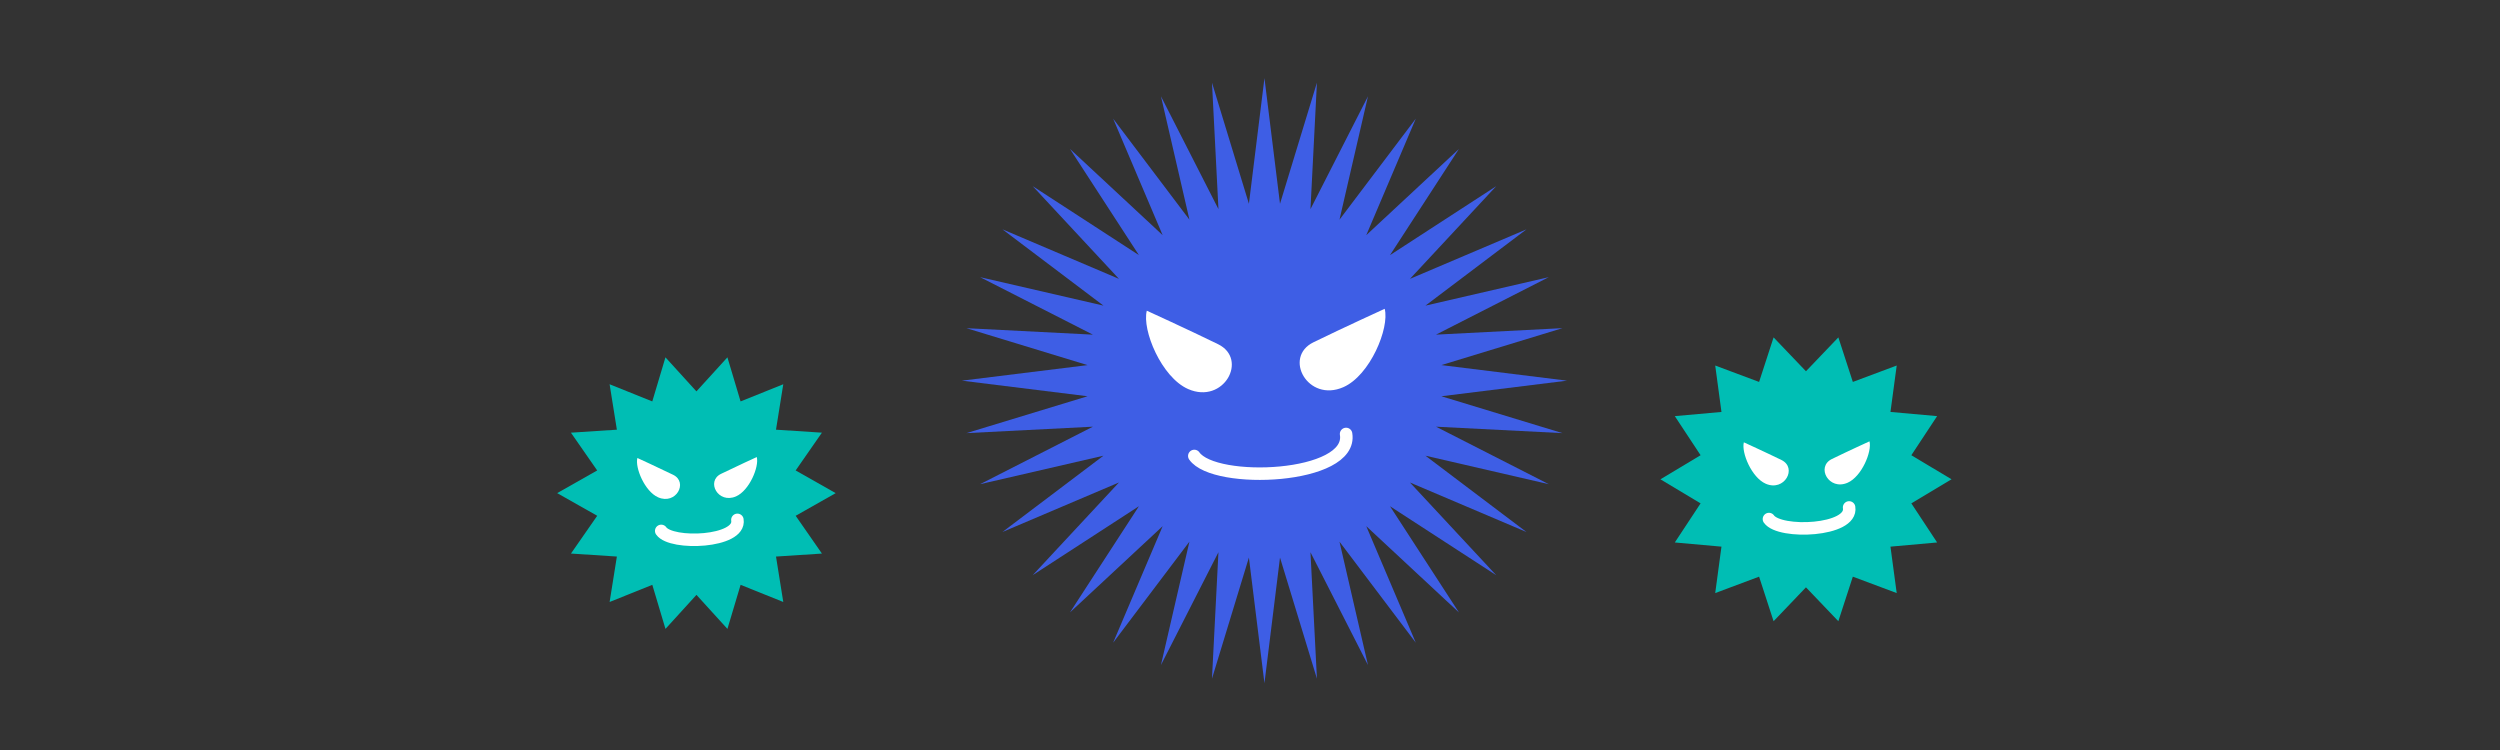
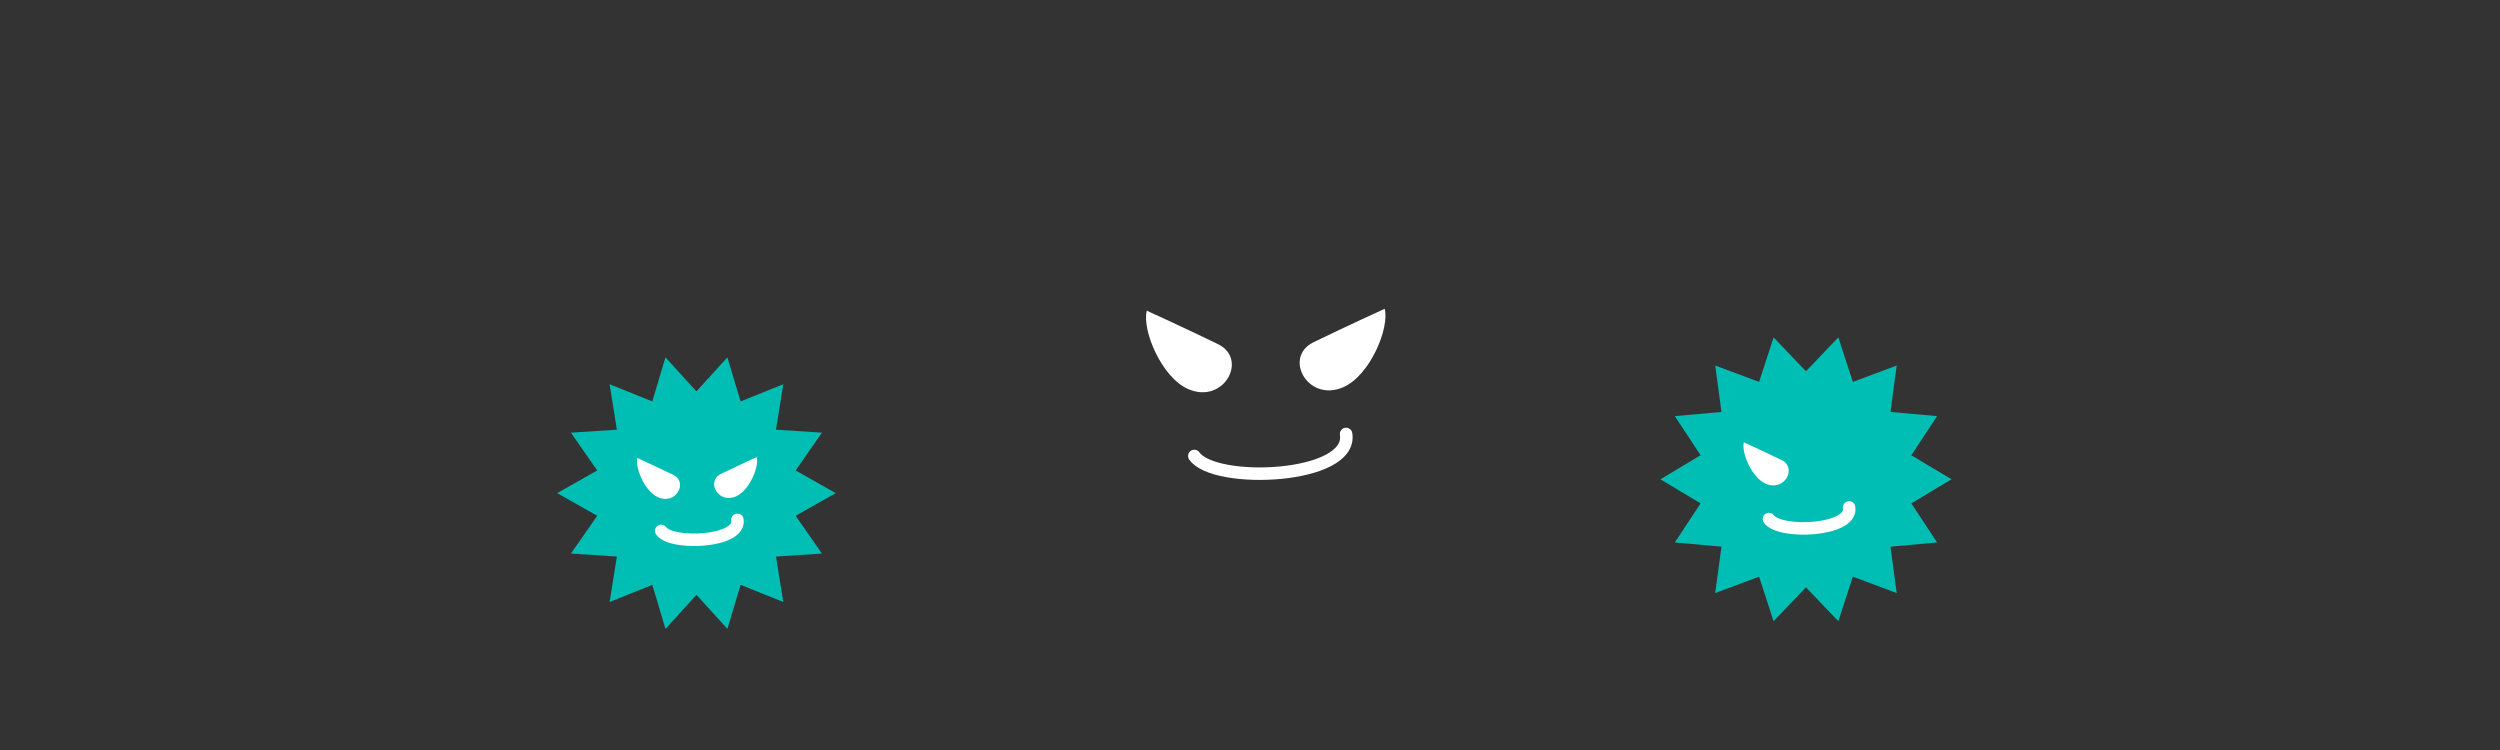
<svg xmlns="http://www.w3.org/2000/svg" width="400" height="120" viewBox="0 0 400 120">
  <rect x="0" y="0" width="400" height="120" fill="#333333" stroke="none" />
  <g transform="translate(200 60)">
    <g transform="translate(-200 -60)">
      <rect width="400" height="120" fill="none" />
      <path d="M133.708,78.9l-6.4,3.627,4.2,6.044-7.347.478,1.163,7.269-6.829-2.746-2.107,7.053-4.956-5.446-4.957,5.446-2.107-7.053-6.83,2.746L98.7,89.047l-7.346-.478,4.2-6.044L89.15,78.9l6.4-3.627-4.2-6.044L98.7,68.75l-1.163-7.269,6.829,2.746,2.107-7.053,4.956,5.446,4.957-5.446,2.107,7.053,6.83-2.746-1.164,7.269,7.346.478-4.2,6.044Z" fill="#00beb4" />
      <path d="M107.7,75.967c-2.459-1.2-5.72-2.688-5.72-2.688-.4,1.544,1.176,5.35,3.318,6.292C108.157,80.83,110.159,77.169,107.7,75.967Z" fill="#fff" />
      <path d="M115.365,75.816c2.46-1.2,5.72-2.689,5.72-2.689.4,1.545-1.176,5.35-3.317,6.292C114.908,80.678,112.906,77.017,115.365,75.816Z" fill="#fff" />
      <path d="M105.795,84.945c1.614,2.324,12.788,1.849,12.189-1.766" fill="none" stroke="#fff" stroke-linecap="round" stroke-linejoin="round" stroke-width="2" />
-       <path d="M250.721,60.907,230.614,63.4,249.994,69.3,229.76,68.27l18.05,9.2L228.07,72.912l16.166,12.212L225.591,77.2l13.8,14.832L222.4,81l11.032,16.993L218.6,84.187l7.926,18.645L214.316,86.666l4.558,19.741-9.2-18.051,1.036,20.233L204.8,89.209l-2.488,20.107-2.488-20.107-5.909,19.379,1.035-20.233-9.2,18.05,4.558-19.741L178.1,102.831l7.927-18.645-14.832,13.8,11.033-16.992L165.231,92.027l13.8-14.831-18.645,7.926,16.167-12.211-19.741,4.558,18.051-9.2L154.632,69.3,174.011,63.4,153.9,60.907l20.107-2.488L154.632,52.51l20.233,1.035-18.05-9.2L176.555,48.9,160.389,36.691l18.645,7.927-13.8-14.832,16.992,11.033L171.193,23.826l14.831,13.8L178.1,18.983l12.211,16.167-4.558-19.741,9.2,18.051-1.036-20.233,5.909,19.379L202.313,12.5,204.8,32.606l5.909-19.379L209.675,33.46l9.2-18.05L214.317,35.15l12.212-16.166L218.6,37.629l14.832-13.8L222.4,40.82l16.993-11.032-13.8,14.831,18.645-7.926L228.071,48.9l19.741-4.558-18.051,9.2,20.233-1.036-19.379,5.909Z" fill="#3e5ee5" />
      <path d="M194.883,55.067c-4.9-2.394-11.395-5.356-11.395-5.356-.8,3.076,2.343,10.658,6.609,12.535C195.795,64.753,199.784,57.46,194.883,55.067Z" fill="#fff" />
      <path d="M210.156,54.764c4.9-2.393,11.395-5.356,11.395-5.356.8,3.077-2.343,10.659-6.609,12.536C209.244,64.451,205.255,57.158,210.156,54.764Z" fill="#fff" />
      <path d="M191.089,72.953c3.216,4.629,25.478,3.682,24.284-3.52" fill="none" stroke="#fff" stroke-linecap="round" stroke-linejoin="round" stroke-width="2" />
      <path d="M312.243,76.686l-6.43,3.851,4.127,6.257-7.467.669,1,7.429-7.02-2.626-2.319,7.128-5.18-5.421-5.181,5.421-2.319-7.128-7.02,2.626,1-7.428-7.466-.669,4.127-6.256-6.43-3.85,6.43-3.851-4.127-6.257,7.467-.669-1-7.429,7.02,2.626,2.319-7.128,5.18,5.421,5.181-5.421,2.319,7.128,7.02-2.626-1,7.428,7.466.669-4.127,6.256Z" fill="#00beb4" />
      <path d="M285.034,73.6c-2.587-1.263-6.018-2.828-6.018-2.828-.421,1.625,1.237,5.629,3.491,6.62C285.516,78.717,287.622,74.865,285.034,73.6Z" fill="#fff" />
-       <path d="M293.1,73.442c2.588-1.264,6.019-2.829,6.019-2.829.421,1.625-1.238,5.629-3.491,6.62C292.619,78.558,290.512,74.706,293.1,73.442Z" fill="#fff" />
      <path d="M283.031,83.048c1.7,2.445,13.455,1.944,12.825-1.859" fill="none" stroke="#fff" stroke-linecap="round" stroke-linejoin="round" stroke-width="2" />
    </g>
  </g>
</svg>